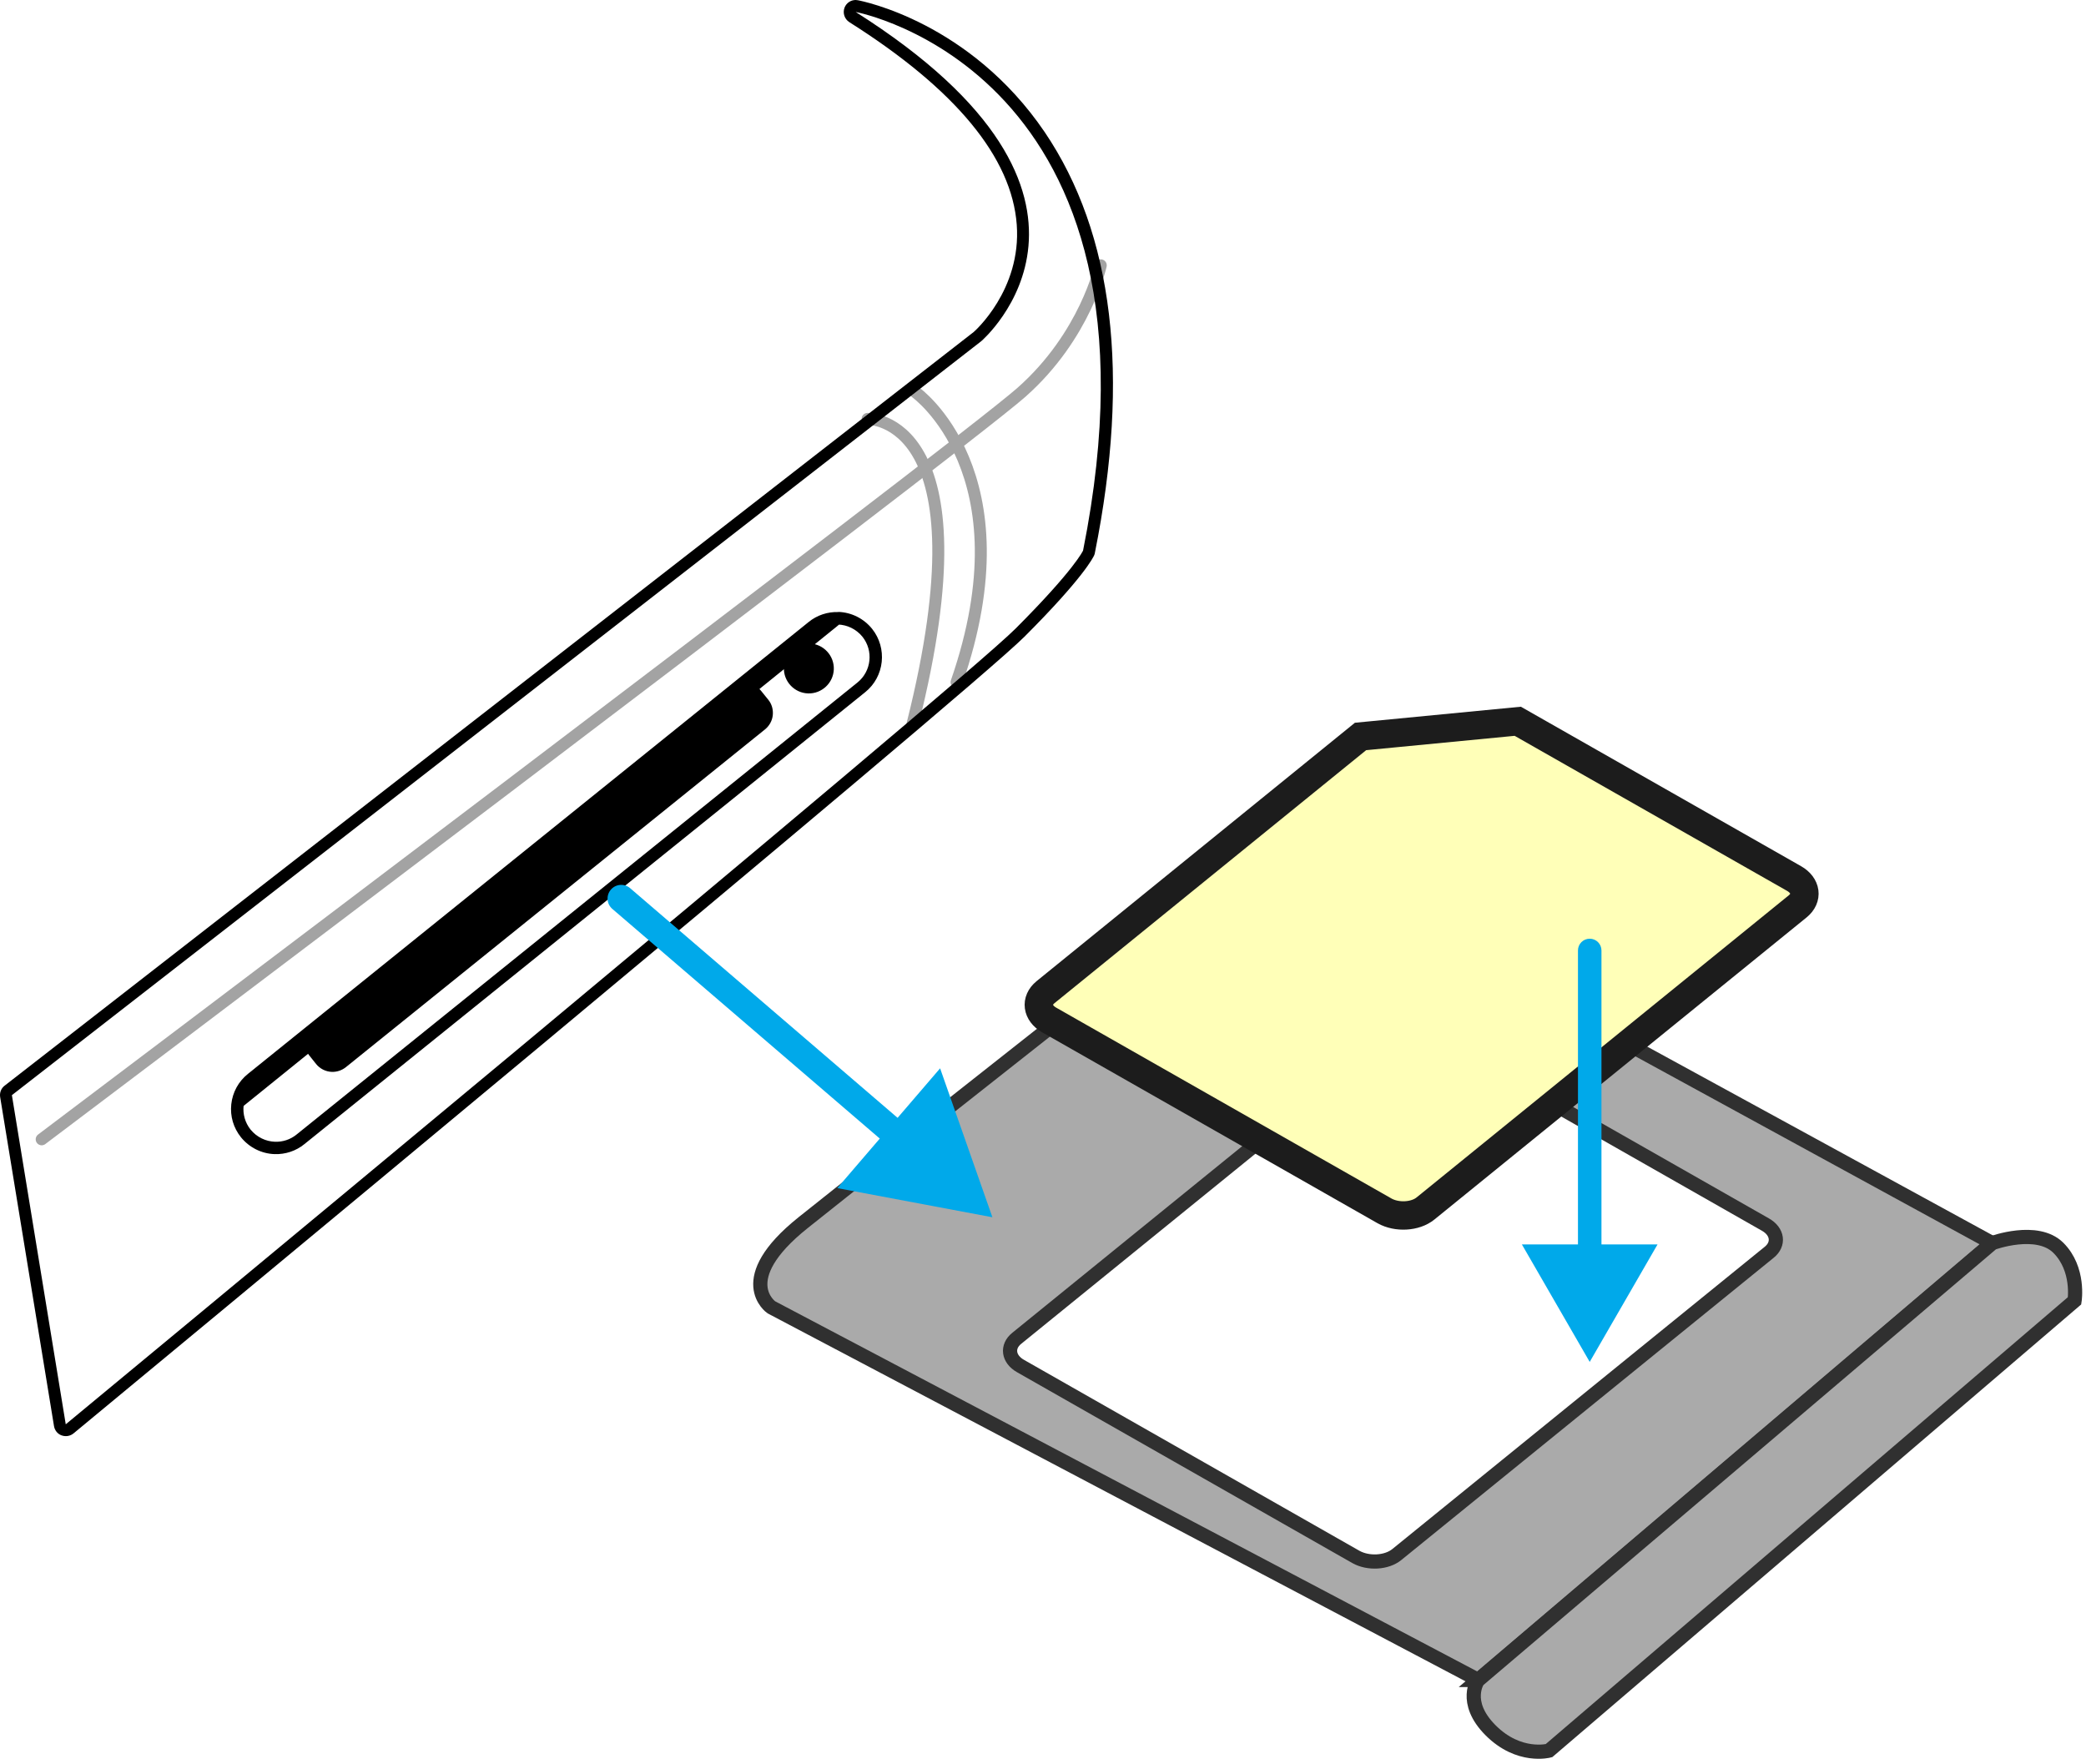
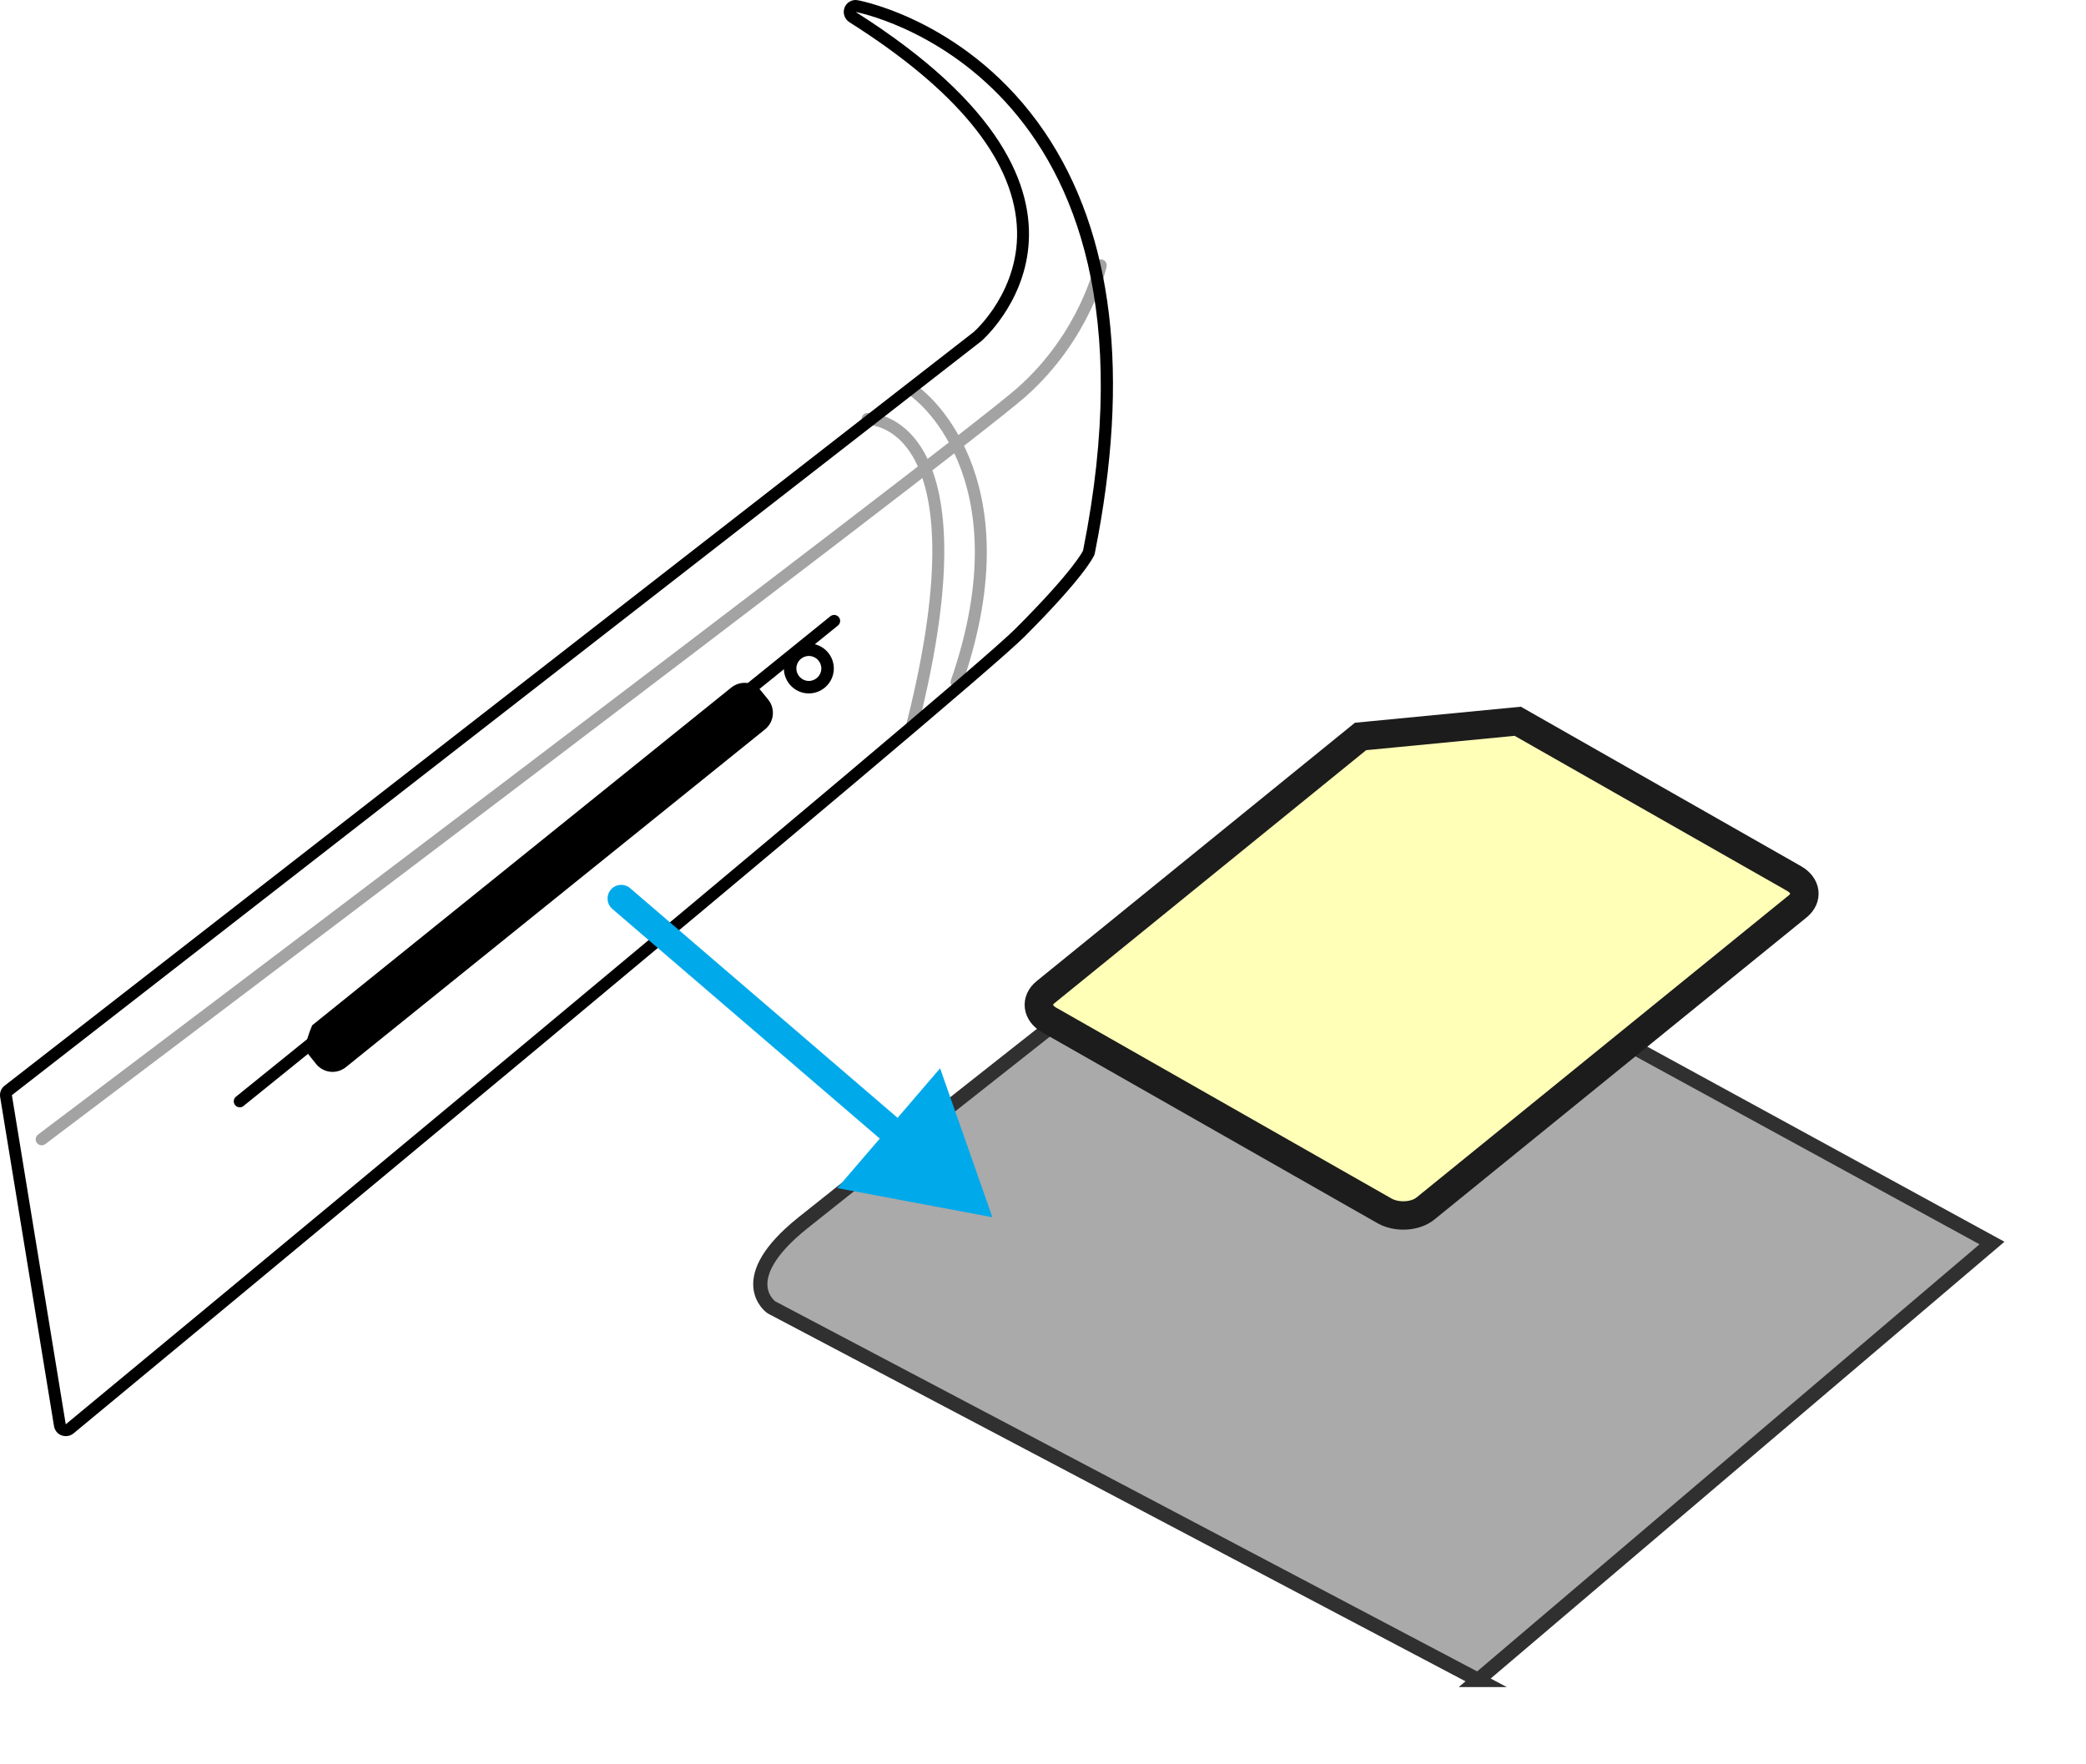
<svg xmlns="http://www.w3.org/2000/svg" width="233" height="197" viewBox="0 0 233 197" fill="none">
  <path d="M165.108 187.639L86.158 146.016C86.158 146.016 81.72 142.957 89.677 136.586C97.633 130.214 139.811 97.023 139.811 97.023H145.945L222.501 138.836L165.092 187.639H165.108Z" fill="#AAAAAA" stroke="#303030" stroke-width="1.585" stroke-miterlimit="10" />
-   <path d="M165.105 187.639C165.105 187.639 163.33 190.096 166.5 193.266C169.67 196.436 173.014 195.533 173.014 195.533L231.723 145.287C231.723 145.287 232.294 141.753 229.916 139.375C227.539 136.998 222.546 138.836 222.546 138.836L165.137 187.639H165.105Z" fill="#AAAAAA" stroke="#303030" stroke-width="1.585" stroke-miterlimit="10" />
-   <path d="M151.445 173.894L113.991 152.576C112.612 151.799 112.422 150.388 113.579 149.469L155.154 115.724C156.295 114.789 158.355 114.678 159.734 115.455L197.189 136.773C198.567 137.55 198.758 138.96 197.601 139.88L156.026 173.625C154.884 174.56 152.824 174.671 151.445 173.894Z" fill="white" stroke="#303030" stroke-width="1.585" stroke-miterlimit="10" />
  <path d="M200.39 98.123L169.529 80.561L151.967 82.257L116.78 110.819C115.639 111.754 115.829 113.149 117.192 113.925L154.646 135.244C156.025 136.02 158.085 135.909 159.227 134.974L200.802 101.229C201.943 100.294 201.753 98.899 200.39 98.123Z" fill="#FFFFB8" stroke="#1C1C1C" stroke-width="3.17" stroke-miterlimit="10" />
  <g filter="url(#filter0_d_1148_2657)">
-     <path d="M175.709 102.988C175.709 102.264 175.121 101.676 174.396 101.676C173.672 101.676 173.084 102.264 173.084 102.988L174.396 102.988L175.709 102.988ZM174.396 148.944L181.972 135.822L166.82 135.822L174.396 148.944ZM174.396 102.988L173.084 102.988L173.084 137.134L174.396 137.134L175.709 137.134L175.709 102.988L174.396 102.988Z" fill="#00A9EA" />
-   </g>
+     </g>
  <path d="M102.26 43.809C102.26 43.809 114.96 52.806 106.845 76.2" stroke="#A3A3A3" stroke-width="1.337" stroke-linecap="round" stroke-linejoin="round" />
  <path d="M96.912 46.787C96.912 46.787 110.601 46.4 101.925 80.876" stroke="#A3A3A3" stroke-width="1.337" stroke-linecap="round" stroke-linejoin="round" />
  <path d="M122.952 29.637C122.952 29.637 121.241 37.497 114.089 43.821C106.937 50.13 4.656 127.252 4.656 127.252" stroke="#A3A3A3" stroke-width="1.337" stroke-linecap="round" stroke-linejoin="round" />
  <path d="M95.575 1.337C95.575 1.337 131.669 8.021 120.975 61.494C120.975 61.494 120.052 63.58 113.462 70.184C106.871 76.788 7.344 159.083 7.344 159.083L1.328 122.32L109.612 38.1C109.612 38.1 128.327 22.058 95.575 1.337ZM95.575 0C95.027 0 94.532 0.334 94.332 0.856C94.104 1.457 94.332 2.126 94.866 2.473C106.737 9.973 113.021 17.593 113.569 25.106C114.103 32.405 108.81 37.044 108.756 37.084L0.513 121.264C0.125 121.558 -0.062 122.053 0.018 122.534L6.034 159.297C6.114 159.765 6.435 160.166 6.89 160.326C7.037 160.38 7.197 160.406 7.357 160.406C7.665 160.406 7.972 160.299 8.213 160.099C12.277 156.743 107.847 77.683 114.424 71.119C121.015 64.529 122.111 62.256 122.218 62.016C122.258 61.922 122.285 61.828 122.298 61.735C126.269 41.91 124.37 26.095 116.683 14.745C108.342 2.473 96.324 0.12 95.816 0.027C95.735 0.013 95.655 0 95.575 0Z" fill="black" />
-   <path d="M93.609 69.755C94.626 69.791 95.628 70.259 96.324 71.107C97.581 72.672 97.347 74.967 95.767 76.237L33.125 126.717C32.421 127.292 31.56 127.555 30.71 127.525C29.693 127.489 28.69 127.021 27.994 126.173C26.738 124.607 26.972 122.313 28.552 121.043L91.194 70.563C91.898 69.988 92.758 69.725 93.609 69.755ZM93.657 68.361C92.445 68.318 91.259 68.709 90.325 69.472L27.683 119.951C26.635 120.794 25.978 121.999 25.833 123.334C25.689 124.668 26.075 125.98 26.918 127.028C27.841 128.163 29.198 128.853 30.662 128.905C31.874 128.947 33.06 128.556 33.994 127.794L96.636 77.314C98.805 75.576 99.14 72.392 97.402 70.224C96.479 69.088 95.122 68.399 93.658 68.347L93.657 68.361Z" fill="black" />
  <path d="M37.082 119.022C36.594 119.005 36.142 118.78 35.834 118.406L35.045 117.415C34.47 116.697 34.577 115.64 35.295 115.065L82.122 77.329C82.438 77.075 82.833 76.95 83.224 76.963C83.712 76.981 84.164 77.206 84.472 77.58L85.261 78.57C85.541 78.915 85.666 79.352 85.622 79.797C85.579 80.242 85.355 80.639 85.01 80.92L38.184 118.656C37.868 118.91 37.472 119.036 37.082 119.022Z" fill="black" />
-   <path d="M83.213 77.661C83.492 77.671 83.752 77.792 83.94 78.022L84.742 79.013C85.076 79.43 85.013 80.041 84.597 80.376L37.77 118.112C37.583 118.259 37.357 118.334 37.12 118.326C36.841 118.316 36.58 118.195 36.393 117.965L35.605 116.975C35.27 116.558 35.334 115.946 35.75 115.612L82.577 77.876C82.764 77.729 82.99 77.653 83.227 77.662M83.262 76.267C82.69 76.247 82.139 76.437 81.694 76.784L34.868 114.52C34.379 114.922 34.066 115.483 34.002 116.109C33.938 116.735 34.112 117.355 34.513 117.843L35.302 118.834C35.73 119.366 36.374 119.695 37.057 119.719C37.629 119.74 38.18 119.55 38.624 119.202L85.451 81.466C85.94 81.065 86.253 80.504 86.317 79.878C86.381 79.252 86.207 78.632 85.806 78.143L85.003 77.152C84.575 76.621 83.931 76.291 83.248 76.267L83.262 76.267Z" fill="black" />
-   <path d="M90.603 76.589C91.71 76.589 92.608 75.691 92.608 74.583C92.608 73.476 91.71 72.578 90.603 72.578C89.495 72.578 88.598 73.476 88.598 74.583C88.598 75.691 89.495 76.589 90.603 76.589Z" fill="black" />
+   <path d="M83.213 77.661C83.492 77.671 83.752 77.792 83.94 78.022L84.742 79.013C85.076 79.43 85.013 80.041 84.597 80.376L37.77 118.112C37.583 118.259 37.357 118.334 37.12 118.326C36.841 118.316 36.58 118.195 36.393 117.965L35.605 116.975C35.27 116.558 35.334 115.946 35.75 115.612L82.577 77.876C82.764 77.729 82.99 77.653 83.227 77.662M83.262 76.267C82.69 76.247 82.139 76.437 81.694 76.784L34.868 114.52C33.938 116.735 34.112 117.355 34.513 117.843L35.302 118.834C35.73 119.366 36.374 119.695 37.057 119.719C37.629 119.74 38.18 119.55 38.624 119.202L85.451 81.466C85.94 81.065 86.253 80.504 86.317 79.878C86.381 79.252 86.207 78.632 85.806 78.143L85.003 77.152C84.575 76.621 83.931 76.291 83.248 76.267L83.262 76.267Z" fill="black" />
  <path d="M90.395 73.267C91.162 73.294 91.767 73.944 91.74 74.71C91.713 75.477 91.064 76.082 90.297 76.055C89.53 76.028 88.925 75.379 88.952 74.612C88.979 73.846 89.628 73.24 90.395 73.267ZM90.444 71.874C88.911 71.82 87.612 73.03 87.558 74.563C87.504 76.097 88.714 77.395 90.248 77.449C91.781 77.503 93.08 76.293 93.134 74.76C93.188 73.226 91.977 71.928 90.444 71.874Z" fill="black" />
  <path d="M93.172 69.351L26.779 123.01" stroke="black" stroke-width="1.337" stroke-linecap="round" stroke-linejoin="round" />
  <g filter="url(#filter1_d_1148_2657)">
    <path d="M65.645 94.463C65.005 93.913 64.041 93.987 63.492 94.626C62.943 95.266 63.016 96.23 63.656 96.779L64.65 95.621L65.645 94.463ZM106.109 131.219L100.268 114.584L88.782 127.961L106.109 131.219ZM64.65 95.621L63.656 96.779L94.689 123.426L95.683 122.267L96.678 121.109L65.645 94.463L64.65 95.621Z" fill="#00A9EA" />
  </g>
  <defs>
    <filter id="filter0_d_1148_2657" x="166.82" y="101.676" width="21.492" height="53.608" filterUnits="userSpaceOnUse" color-interpolation-filters="sRGB">
      <feFlood flood-opacity="0" result="BackgroundImageFix" />
      <feColorMatrix in="SourceAlpha" type="matrix" values="0 0 0 0 0 0 0 0 0 0 0 0 0 0 0 0 0 0 127 0" result="hardAlpha" />
      <feOffset dx="3.17" dy="3.17" />
      <feGaussianBlur stdDeviation="1.585" />
      <feComposite in2="hardAlpha" operator="out" />
      <feColorMatrix type="matrix" values="0 0 0 0 0 0 0 0 0 0 0 0 0 0 0 0 0 0 0.25 0" />
      <feBlend mode="normal" in2="BackgroundImageFix" result="effect1_dropShadow_1148_2657" />
      <feBlend mode="normal" in="SourceGraphic" in2="effect1_dropShadow_1148_2657" result="shape" />
    </filter>
    <filter id="filter1_d_1148_2657" x="63.123" y="94.094" width="50.843" height="44.981" filterUnits="userSpaceOnUse" color-interpolation-filters="sRGB">
      <feFlood flood-opacity="0" result="BackgroundImageFix" />
      <feColorMatrix in="SourceAlpha" type="matrix" values="0 0 0 0 0 0 0 0 0 0 0 0 0 0 0 0 0 0 127 0" result="hardAlpha" />
      <feOffset dx="4.739" dy="4.739" />
      <feGaussianBlur stdDeviation="1.559" />
      <feComposite in2="hardAlpha" operator="out" />
      <feColorMatrix type="matrix" values="0 0 0 0 0 0 0 0 0 0 0 0 0 0 0 0 0 0 0.25 0" />
      <feBlend mode="normal" in2="BackgroundImageFix" result="effect1_dropShadow_1148_2657" />
      <feBlend mode="normal" in="SourceGraphic" in2="effect1_dropShadow_1148_2657" result="shape" />
    </filter>
  </defs>
</svg>